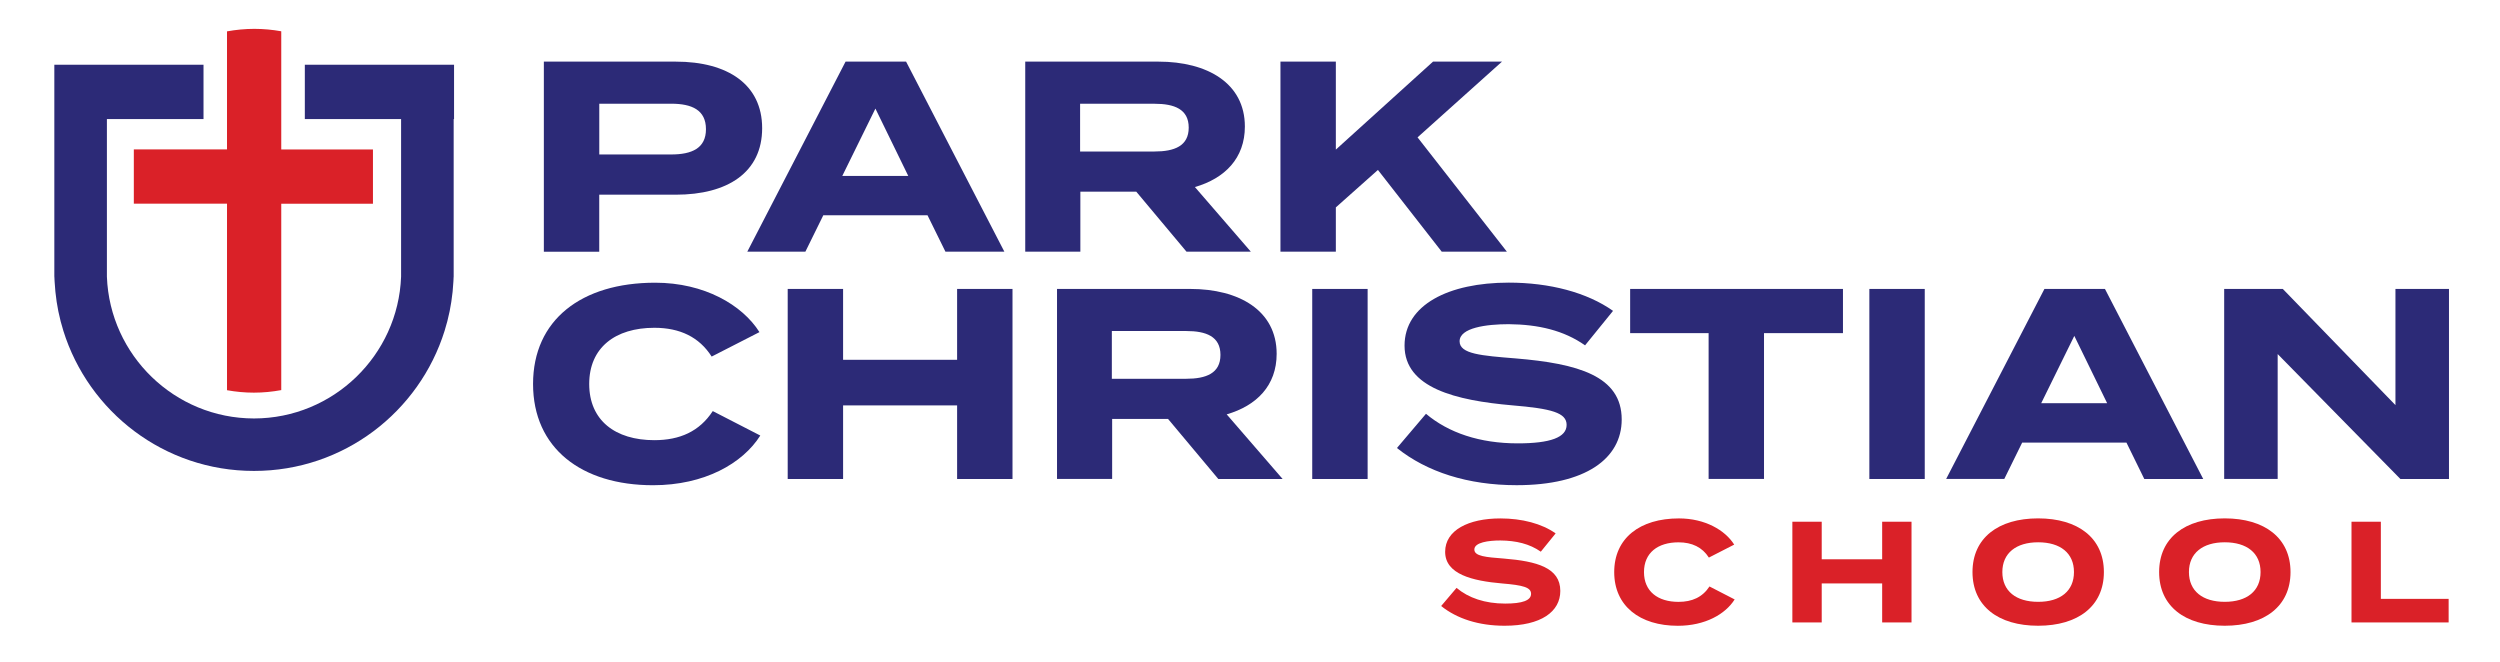
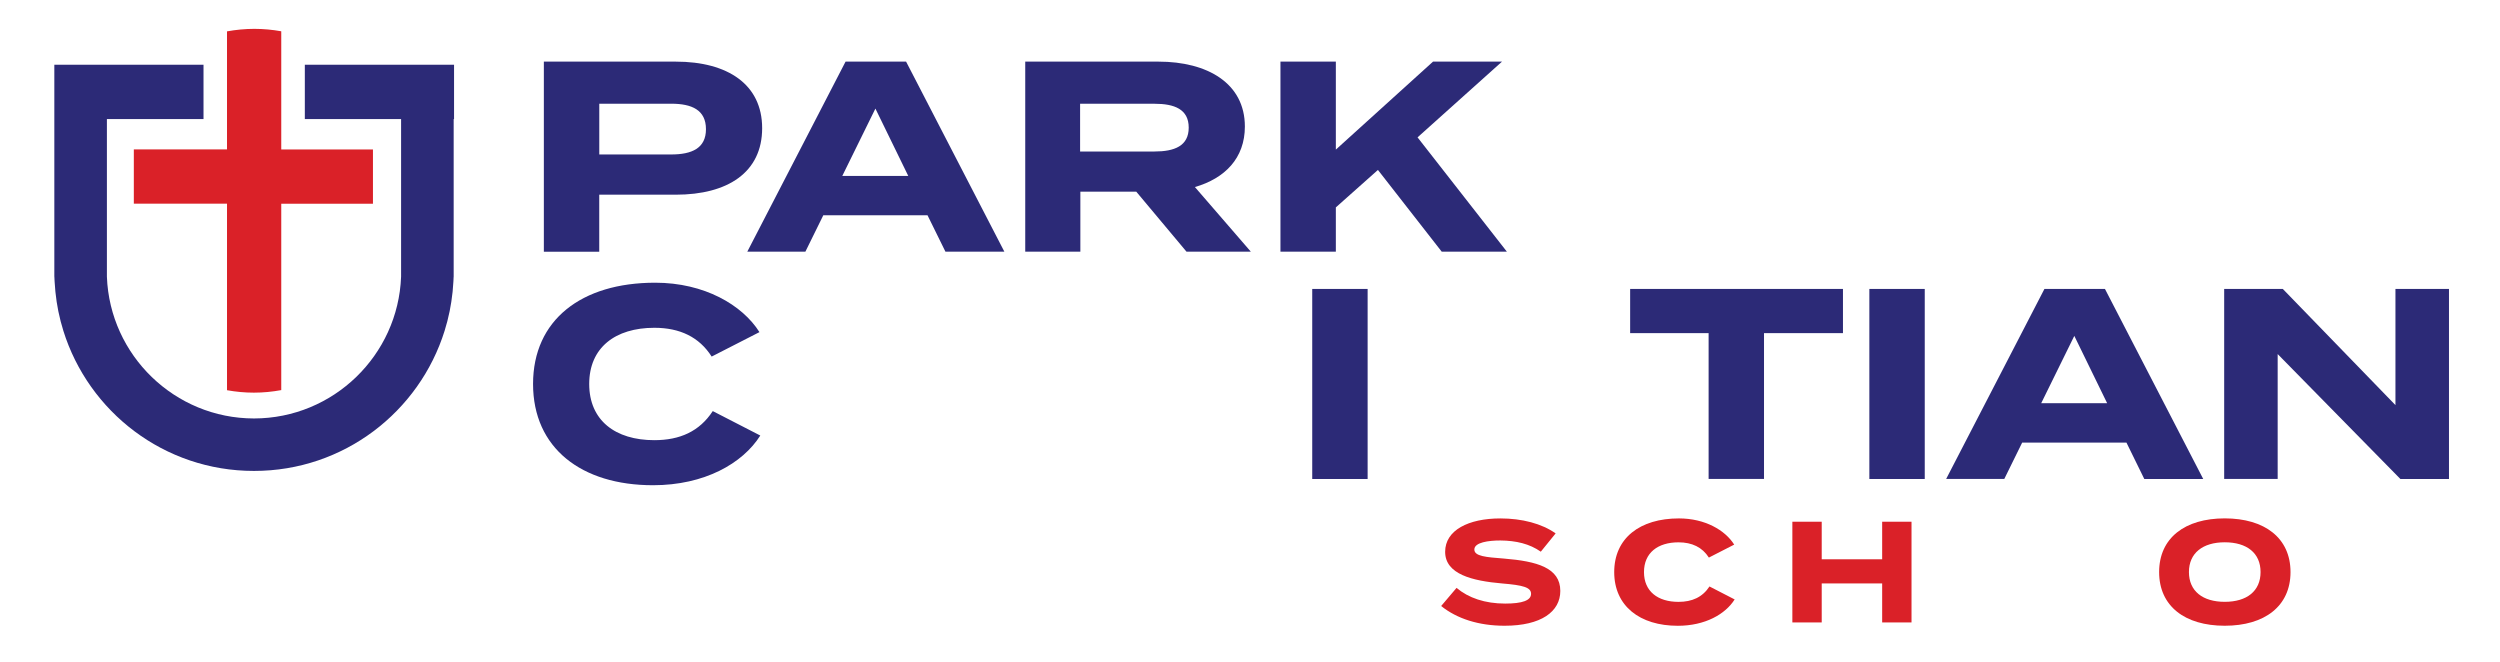
<svg xmlns="http://www.w3.org/2000/svg" version="1.1" id="Layer_1" x="0px" y="0px" viewBox="0 0 657.58 174.02" style="enable-background:new 0 0 657.58 174.02;" xml:space="preserve">
  <script />
  <style type="text/css">
	.st0{fill:#2C2A77;}
	.st1{fill:#DA2128;}
</style>
  <g>
    <g>
      <g>
        <path class="st0" d="M200.47,33.71c0,11.64-9.07,17.5-22.71,17.5h-20.14v15h-14.57V16.21h34.7     C191.41,16.21,200.47,22.21,200.47,33.71z M185.69,33.99c0-5.07-3.71-6.71-9.14-6.71h-18.92v13.35h18.92     C181.98,40.63,185.69,38.99,185.69,33.99z" />
        <path class="st0" d="M243.97,56.63h-27.42l-4.71,9.57h-15.28l25.85-49.99h15.92l25.85,49.99h-15.5L243.97,56.63z M238.9,46.27     l-8.64-17.71l-8.71,17.71H238.9z" />
        <path class="st0" d="M312.09,66.2l-13.21-15.78h-14.71V66.2h-14.5V16.21h35.06c12.78,0,22.71,5.64,22.71,17.07     c0,8.35-5.28,13.64-13.14,15.92l14.71,17H312.09z M303.67,39.85c5.21,0,9-1.43,9-6.28c0-4.86-3.78-6.28-9-6.28H284.1v12.57     H303.67z" />
        <path class="st0" d="M379.22,66.2L362.44,44.7l-11.07,9.85V66.2H336.8V16.21h14.57v23.14l25.56-23.14h18.14l-22.21,19.92     l23.49,30.06H379.22z" />
        <path class="st0" d="M187.48,108.13l12.5,6.43c-4.64,7.36-14.71,13.07-28.21,13.07c-18.85,0-31.56-9.78-31.56-26.63     s12.71-26.64,32.13-26.64c12.93,0,22.92,5.86,27.42,13l-12.57,6.43c-3.28-5.14-8.36-7.57-15.07-7.57     c-10.28,0-17.14,5.21-17.14,14.78c0,9.57,6.85,14.78,17.14,14.78C178.84,115.77,183.98,113.48,187.48,108.13z" />
-         <path class="st0" d="M266.32,76v49.99h-14.57v-19.35h-29.99v19.35h-14.57V76h14.57v18.64h29.99V76H266.32z" />
-         <path class="st0" d="M320.45,125.98l-13.21-15.78h-14.71v15.78h-14.5V76h35.06c12.78,0,22.71,5.64,22.71,17.07     c0,8.35-5.28,13.64-13.14,15.92l14.71,17H320.45z M312.02,99.63c5.21,0,9-1.43,9-6.28c0-4.86-3.78-6.28-9-6.28h-19.57v12.57     H312.02z" />
        <path class="st0" d="M345.16,125.98V76h14.57v49.99H345.16z" />
-         <path class="st0" d="M426.56,110.34c0,10.28-9.5,17.28-27.63,17.28c-12.85,0-23.64-3.5-31.49-9.78l7.64-9     c5.93,5,14.14,7.78,24.14,7.78c8.57,0,12.85-1.57,12.85-4.86c0-3.21-4-4.28-14.28-5.14c-14.85-1.29-28.35-4.57-28.35-15.71     c0-10.71,11.57-16.57,27.42-16.57c10.71,0,20.57,2.57,27.42,7.43l-7.36,9.07c-5.57-3.93-12.28-5.5-20.07-5.57     c-5.86,0-12.93,0.93-12.93,4.5c0,3.36,5.78,3.78,14.71,4.5C415,95.63,426.56,98.85,426.56,110.34z" />
        <path class="st0" d="M484.77,87.63h-20.78v38.35h-14.57V87.63h-20.64V76h55.98V87.63z" />
        <path class="st0" d="M491.7,125.98V76h14.57v49.99H491.7z" />
        <path class="st0" d="M559.32,116.41H531.9l-4.71,9.57H511.9L537.75,76h15.92l25.85,49.99h-15.5L559.32,116.41z M554.25,106.06     l-8.64-17.71l-8.71,17.71H554.25z" />
        <path class="st0" d="M644.16,76v49.99h-12.78L599.1,93.13v32.85h-14.07V76h15.42l29.63,30.56V76H644.16z" />
      </g>
    </g>
    <g>
      <g>
        <path class="st1" d="M410.41,155.43c0,5.45-5.03,9.16-14.65,9.16c-6.81,0-12.53-1.85-16.69-5.19l4.05-4.77     c3.14,2.65,7.49,4.13,12.79,4.13c4.54,0,6.81-0.83,6.81-2.57c0-1.7-2.12-2.27-7.57-2.72c-7.87-0.68-15.03-2.42-15.03-8.33     c0-5.68,6.13-8.78,14.53-8.78c5.68,0,10.9,1.36,14.53,3.94l-3.9,4.81c-2.95-2.08-6.51-2.91-10.63-2.95     c-3.1,0-6.85,0.49-6.85,2.38c0,1.78,3.07,2.01,7.8,2.38C404.28,147.63,410.41,149.34,410.41,155.43z" />
        <path class="st1" d="M449.65,154.26l6.62,3.41c-2.46,3.9-7.8,6.93-14.95,6.93c-9.99,0-16.73-5.19-16.73-14.12     c0-8.93,6.74-14.12,17.03-14.12c6.85,0,12.15,3.1,14.53,6.89l-6.66,3.41c-1.74-2.72-4.43-4.01-7.99-4.01     c-5.45,0-9.08,2.76-9.08,7.83c0,5.07,3.63,7.83,9.08,7.83C445.07,158.31,447.8,157.09,449.65,154.26z" />
        <path class="st1" d="M502.79,137.23v26.49h-7.72v-10.26h-15.9v10.26h-7.72v-26.49h7.72v9.88h15.9v-9.88H502.79z" />
-         <path class="st1" d="M518.83,150.47c0-8.97,6.78-14.12,17.26-14.12c10.48,0,17.3,5.15,17.3,14.12c0,8.97-6.81,14.12-17.3,14.12     C525.61,164.59,518.83,159.44,518.83,150.47z M545.52,150.47c0-5-3.6-7.83-9.42-7.83c-5.79,0-9.42,2.84-9.42,7.83     c0,5,3.59,7.83,9.42,7.83C541.92,158.31,545.52,155.47,545.52,150.47z" />
        <path class="st1" d="M567.92,150.47c0-8.97,6.78-14.12,17.26-14.12c10.48,0,17.3,5.15,17.3,14.12c0,8.97-6.81,14.12-17.3,14.12     C574.69,164.59,567.92,159.44,567.92,150.47z M594.6,150.47c0-5-3.6-7.83-9.42-7.83c-5.79,0-9.42,2.84-9.42,7.83     c0,5,3.6,7.83,9.42,7.83S594.6,155.47,594.6,150.47z" />
-         <path class="st1" d="M644.07,157.51v6.21h-25.55v-26.49h7.72v20.29H644.07z" />
      </g>
    </g>
    <path class="st0" d="M119.43,31.31V17.03H80.18v14.28h25.32v41.47h0c-0.78,20.68-17.83,37.27-38.69,37.29   c-20.87-0.02-37.92-16.61-38.69-37.29h0V31.31h25.41V17.03H14.29v8.89v5.38v39.95c0,0.02,0,0.03,0,0.05c0,0.02,0,0.03,0,0.05v1.1h0   c0,0.01,0,0.02,0,0.03v0.29h0.01c0.01,0.35,0.03,0.7,0.05,1.05c0.01,0.11,0.01,0.22,0.02,0.32c0.04,0.79,0.1,1.57,0.18,2.34   c0.01,0.11,0.02,0.21,0.03,0.32c0.08,0.78,0.18,1.55,0.29,2.32c0.01,0.1,0.03,0.2,0.04,0.3c0.12,0.78,0.26,1.55,0.41,2.32   c0.02,0.08,0.03,0.17,0.05,0.25c0.16,0.79,0.34,1.56,0.54,2.34c0.01,0.06,0.03,0.12,0.04,0.18c0.21,0.8,0.43,1.59,0.68,2.38   c0.01,0.03,0.02,0.05,0.02,0.08c6.66,21.37,26.55,36.9,50.12,36.9c0.01,0,0.02,0,0.03,0c0.01,0,0.02,0,0.03,0   c23.57,0,43.47-15.53,50.13-36.9c0.01-0.03,0.02-0.05,0.02-0.08c0.24-0.79,0.47-1.58,0.68-2.38c0.01-0.06,0.03-0.11,0.04-0.17   c0.2-0.77,0.38-1.56,0.54-2.34c0.02-0.08,0.03-0.16,0.05-0.24c0.15-0.77,0.29-1.54,0.41-2.32c0.02-0.1,0.03-0.2,0.04-0.29   c0.11-0.77,0.21-1.54,0.3-2.32c0.01-0.11,0.02-0.21,0.03-0.32c0.08-0.78,0.14-1.56,0.18-2.34c0.01-0.11,0.01-0.22,0.02-0.32   c0.02-0.35,0.04-0.7,0.05-1.05h0.01v-0.29c0-0.01,0-0.02,0-0.03h0v-1.1c0-0.02,0-0.03,0-0.05c0-0.02,0-0.03,0-0.04V31.31H119.43z" />
    <path class="st1" d="M98.1,39.31H73.98V11.64h0V8.23c-2.3-0.41-4.66-0.64-7.07-0.64c-2.46,0-4.86,0.24-7.2,0.66v31.05H35.2v14.28   h24.51v44.97h0v4.09c2.3,0.41,4.66,0.64,7.07,0.64c2.46,0,4.86-0.24,7.2-0.67V53.58H98.1V39.31z" />
  </g>
</svg>